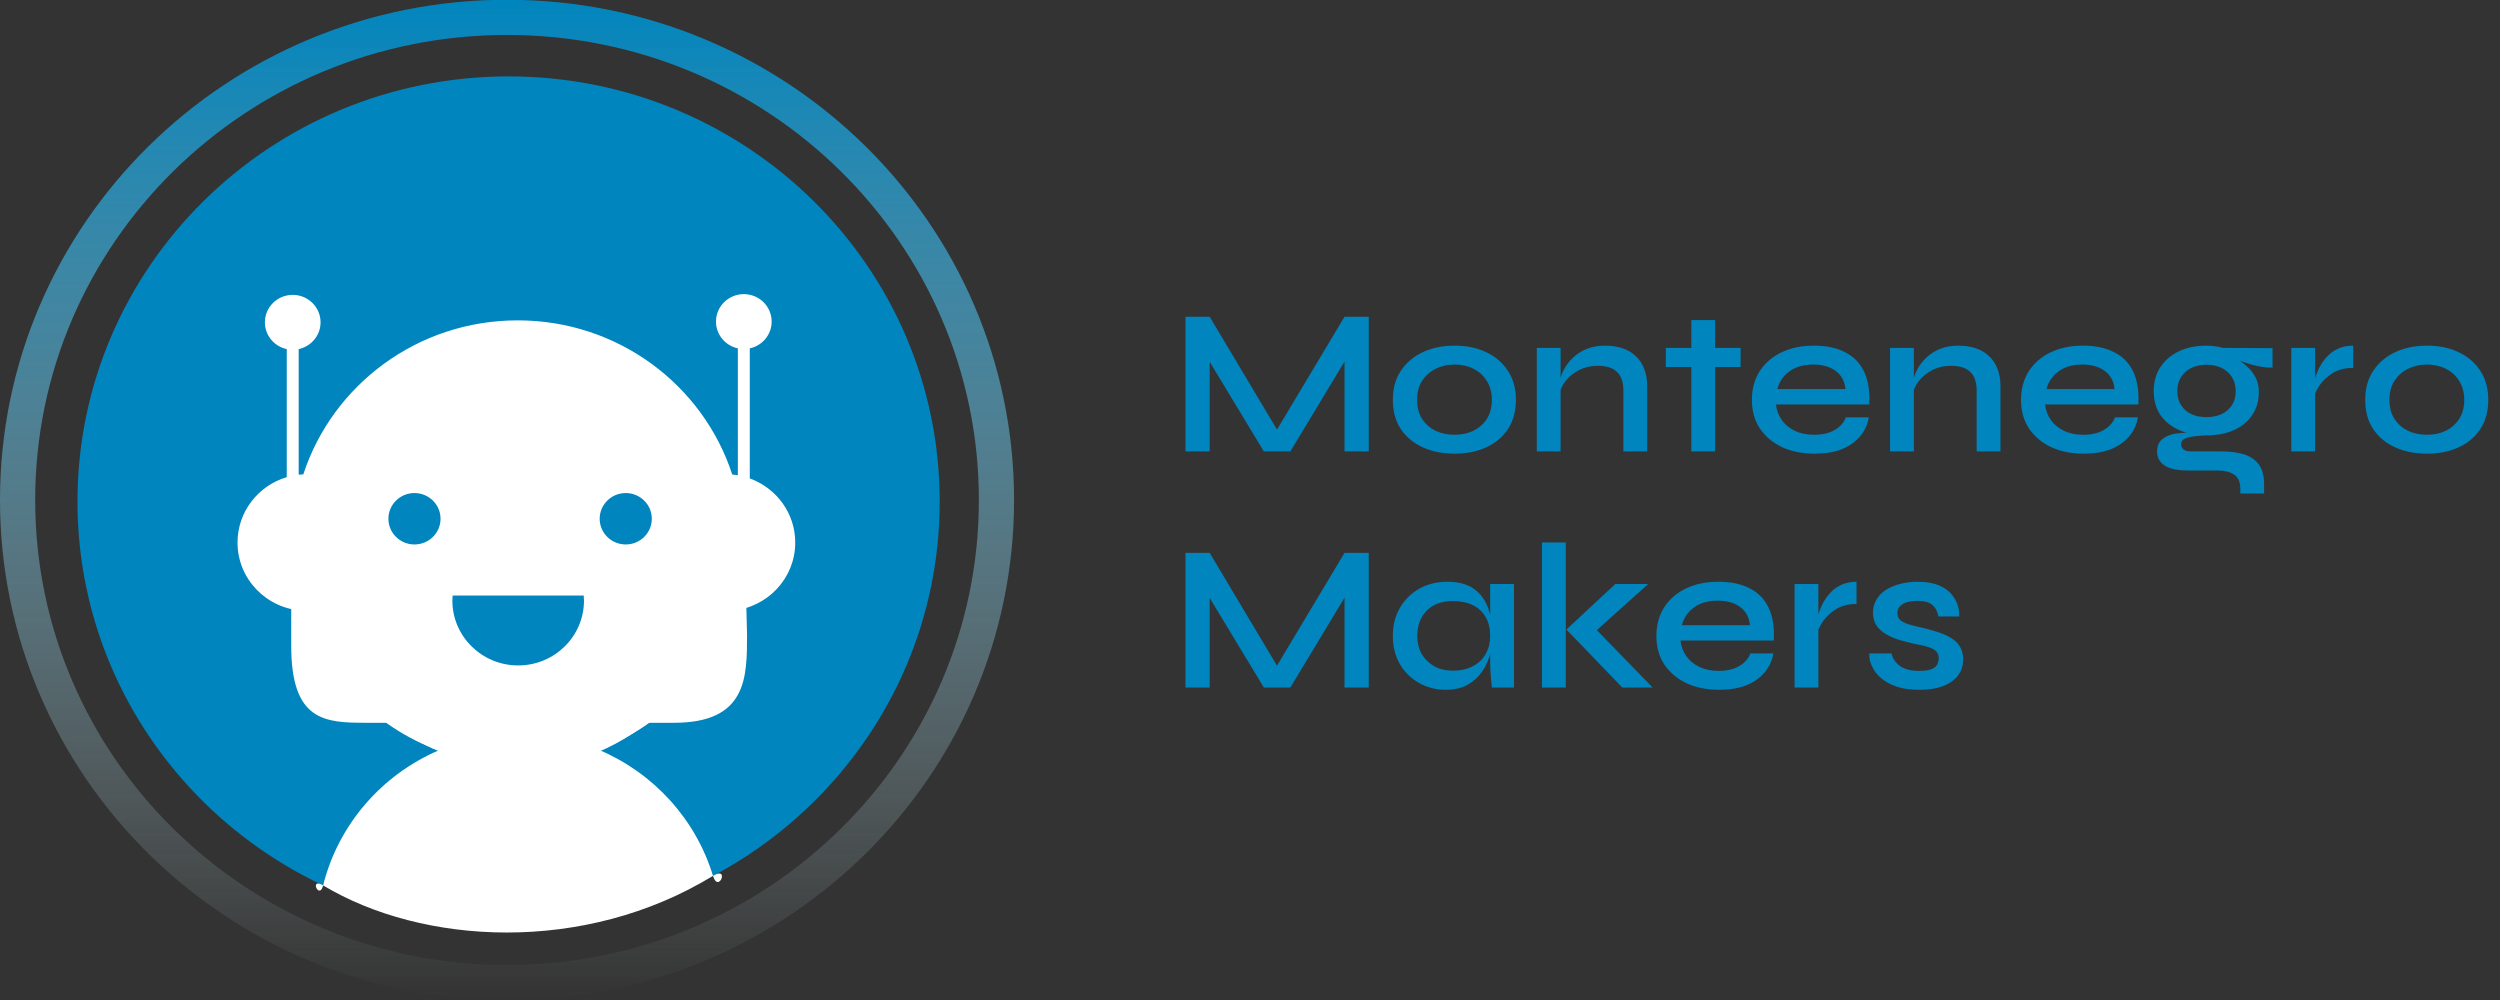
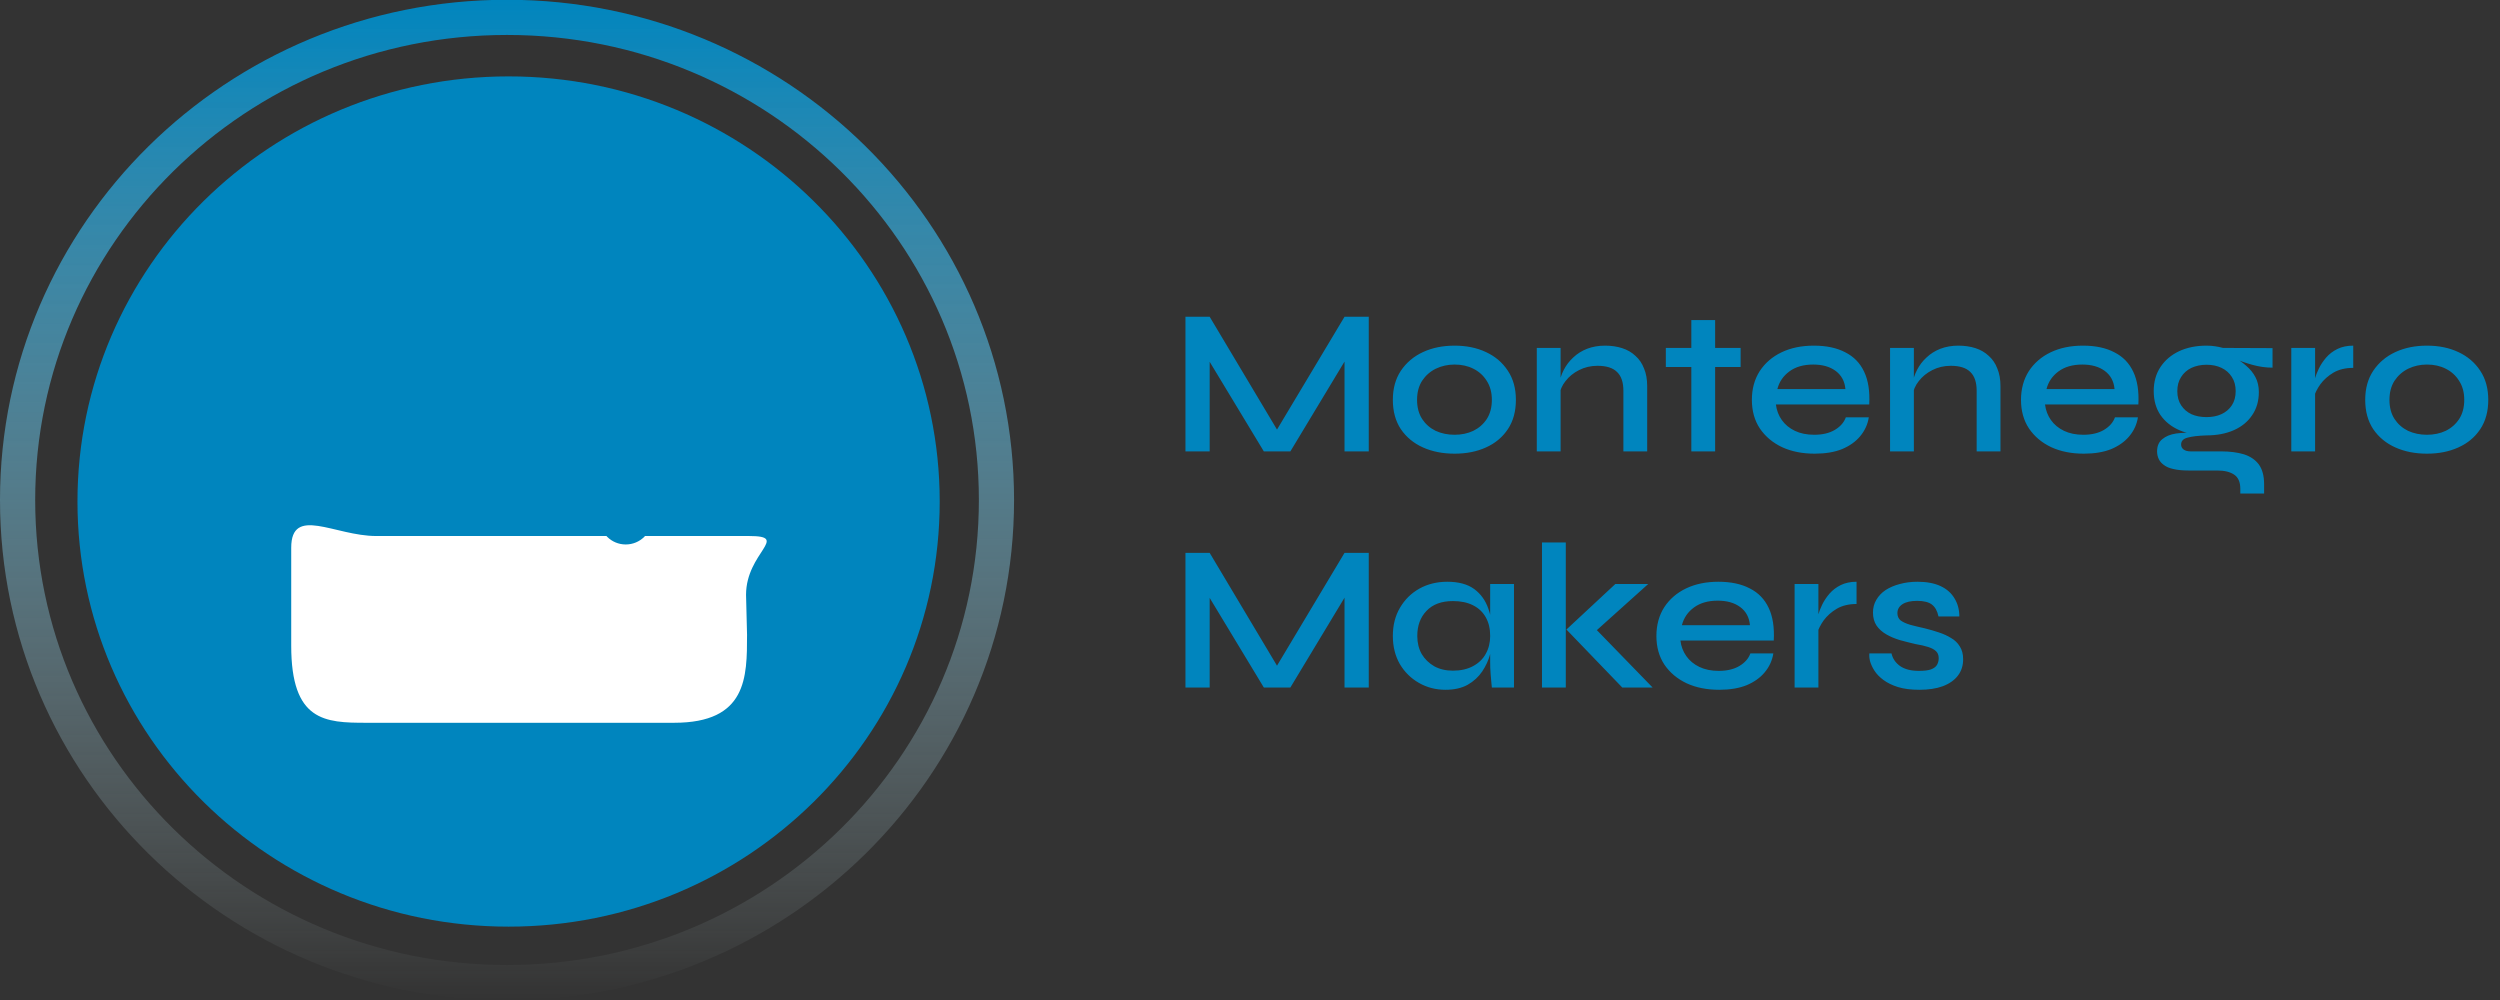
<svg xmlns="http://www.w3.org/2000/svg" width="160" height="64" viewBox="0 0 160 64" fill="none">
  <rect x="0" y="0" width="160" height="64" fill="#333333" stroke="none" />
  <g clip-path="url(#clip0_76_6580)">
    <path d="M32.55 59.305C47.788 59.305 60.141 47.124 60.141 32.097C60.141 17.07 47.788 4.889 32.55 4.889C17.311 4.889 4.958 17.07 4.958 32.097C4.958 47.124 17.311 59.305 32.55 59.305Z" fill="#0085BE" />
-     <path fill-rule="evenodd" clip-rule="evenodd" d="M46.861 39.08C49.123 38.879 50.896 37.006 50.896 34.723C50.896 32.837 49.683 31.234 47.986 30.619V22.296C48.786 22.123 49.386 21.422 49.386 20.581C49.386 19.611 48.589 18.824 47.605 18.824C46.62 18.824 45.823 19.611 45.823 20.581C45.823 21.422 46.422 22.122 47.223 22.296V30.416C47.104 30.397 46.985 30.379 46.863 30.367C44.998 24.645 39.559 20.503 33.136 20.503C26.717 20.503 21.279 24.641 19.412 30.359C19.312 30.364 19.213 30.369 19.116 30.381V22.343C19.916 22.17 20.516 21.47 20.516 20.628C20.516 19.659 19.718 18.871 18.734 18.871C17.75 18.871 16.953 19.659 16.953 20.628C16.953 21.47 17.552 22.169 18.352 22.343V30.536C16.529 31.08 15.201 32.748 15.201 34.723C15.201 37.066 17.067 38.971 19.413 39.088C20.762 43.212 23.967 46.511 28.059 48.03C24.415 49.603 21.646 52.785 20.68 56.665C20.437 57.642 19.77 56.118 20.68 56.665C27.02 60.482 37.375 61.094 45.631 56.055C46.727 55.385 45.982 57.214 45.631 56.055C44.527 52.418 41.822 49.464 38.323 47.987C42.364 46.45 45.526 43.17 46.861 39.08Z" fill="white" />
-     <path d="M33.239 49.133C40.382 49.133 46.172 43.423 46.172 36.38C46.172 29.337 40.382 23.627 33.239 23.627C26.097 23.627 20.307 29.337 20.307 36.38C20.307 43.423 26.097 49.133 33.239 49.133Z" fill="white" />
    <path fill-rule="evenodd" clip-rule="evenodd" d="M47.811 40.623C47.811 43.347 47.811 46.258 43.137 46.258H23.438C20.787 46.258 18.638 46.16 18.638 41.326V35.057C18.638 32.334 21.427 34.305 24.078 34.305H47.938C50.589 34.305 47.747 35.346 47.747 38.07L47.811 40.623Z" fill="white" />
-     <path d="M26.526 34.846C27.447 34.846 28.194 34.109 28.194 33.2C28.194 32.292 27.447 31.555 26.526 31.555C25.605 31.555 24.858 32.292 24.858 33.2C24.858 34.109 25.605 34.846 26.526 34.846Z" fill="#0085BE" />
    <path d="M40.047 34.846C40.968 34.846 41.715 34.109 41.715 33.2C41.715 32.292 40.968 31.555 40.047 31.555C39.126 31.555 38.379 32.292 38.379 33.2C38.379 34.109 39.126 34.846 40.047 34.846Z" fill="#0085BE" />
-     <path fill-rule="evenodd" clip-rule="evenodd" d="M28.967 38.114C28.959 38.219 28.951 38.326 28.951 38.434C28.951 40.728 30.837 42.588 33.162 42.588C35.489 42.588 37.375 40.728 37.375 38.434C37.375 38.326 37.367 38.219 37.358 38.114H28.967Z" fill="#0085BE" />
    <path d="M82.085 28.091H81.37L86.049 20.273H87.6V28.889H86.049V22.453L86.4 22.559L82.584 28.889H80.885L77.068 22.573L77.419 22.48V28.889H75.869V20.273H77.419L82.085 28.091ZM93.093 29.035C92.337 29.035 91.664 28.902 91.07 28.636C90.477 28.37 90.005 27.98 89.654 27.466C89.313 26.952 89.142 26.327 89.142 25.591C89.142 24.864 89.313 24.244 89.654 23.73C90.005 23.207 90.477 22.808 91.07 22.533C91.664 22.258 92.337 22.121 93.093 22.121C93.848 22.121 94.517 22.258 95.102 22.533C95.695 22.808 96.162 23.207 96.504 23.73C96.846 24.244 97.017 24.864 97.017 25.591C97.017 26.327 96.846 26.952 96.504 27.466C96.162 27.98 95.695 28.37 95.102 28.636C94.517 28.902 93.848 29.035 93.093 29.035ZM93.093 27.825C93.533 27.825 93.933 27.741 94.293 27.573C94.652 27.395 94.94 27.142 95.156 26.814C95.371 26.478 95.479 26.07 95.479 25.591C95.479 25.121 95.371 24.718 95.156 24.381C94.94 24.035 94.652 23.774 94.293 23.597C93.942 23.419 93.542 23.331 93.093 23.331C92.661 23.331 92.261 23.419 91.892 23.597C91.533 23.774 91.241 24.031 91.016 24.368C90.8 24.705 90.692 25.113 90.692 25.591C90.692 26.07 90.8 26.478 91.016 26.814C91.232 27.142 91.519 27.395 91.879 27.573C92.248 27.741 92.652 27.825 93.093 27.825ZM98.355 22.267H99.878V28.889H98.355V22.267ZM102.723 22.121C103.119 22.121 103.483 22.174 103.815 22.28C104.148 22.387 104.432 22.551 104.665 22.772C104.908 22.985 105.092 23.255 105.218 23.583C105.353 23.902 105.42 24.279 105.42 24.714V28.889H103.897V25.006C103.897 24.465 103.762 24.067 103.492 23.809C103.231 23.544 102.814 23.411 102.238 23.411C101.807 23.411 101.411 23.504 101.051 23.69C100.701 23.867 100.413 24.102 100.189 24.395C99.964 24.678 99.834 24.988 99.797 25.325L99.784 24.607C99.829 24.279 99.928 23.969 100.08 23.677C100.233 23.375 100.436 23.109 100.687 22.879C100.939 22.639 101.236 22.453 101.577 22.32C101.928 22.187 102.31 22.121 102.723 22.121ZM106.613 22.267H111.4V23.49H106.613V22.267ZM108.245 20.485H109.768V28.889H108.245V20.485ZM118.134 26.708H119.604C119.532 27.16 119.348 27.564 119.051 27.918C118.764 28.264 118.377 28.539 117.891 28.743C117.406 28.938 116.822 29.035 116.139 29.035C115.357 29.035 114.664 28.898 114.062 28.623C113.46 28.339 112.983 27.94 112.633 27.426C112.291 26.912 112.12 26.3 112.12 25.591C112.12 24.891 112.286 24.279 112.619 23.756C112.961 23.233 113.428 22.83 114.022 22.546C114.615 22.263 115.303 22.121 116.085 22.121C116.885 22.121 117.554 22.263 118.094 22.546C118.642 22.821 119.047 23.238 119.307 23.796C119.568 24.346 119.676 25.042 119.631 25.884H113.657C113.703 26.256 113.828 26.588 114.035 26.881C114.242 27.174 114.521 27.404 114.871 27.573C115.221 27.741 115.635 27.825 116.112 27.825C116.633 27.825 117.069 27.723 117.42 27.519C117.779 27.306 118.017 27.036 118.134 26.708ZM116.044 23.331C115.424 23.331 114.916 23.477 114.521 23.77C114.125 24.062 113.869 24.439 113.752 24.9H118.107C118.062 24.403 117.855 24.018 117.487 23.743C117.118 23.468 116.638 23.331 116.044 23.331ZM120.964 22.267H122.488V28.889H120.964V22.267ZM125.333 22.121C125.729 22.121 126.093 22.174 126.425 22.28C126.758 22.387 127.041 22.551 127.275 22.772C127.518 22.985 127.702 23.255 127.828 23.583C127.962 23.902 128.03 24.279 128.03 24.714V28.889H126.506V25.006C126.506 24.465 126.371 24.067 126.102 23.809C125.841 23.544 125.423 23.411 124.848 23.411C124.416 23.411 124.021 23.504 123.661 23.69C123.311 23.867 123.023 24.102 122.798 24.395C122.573 24.678 122.443 24.988 122.407 25.325L122.393 24.607C122.439 24.279 122.537 23.969 122.69 23.677C122.843 23.375 123.045 23.109 123.297 22.879C123.549 22.639 123.845 22.453 124.187 22.32C124.537 22.187 124.92 22.121 125.333 22.121ZM135.358 26.708H136.828C136.756 27.16 136.572 27.564 136.275 27.918C135.987 28.264 135.601 28.539 135.116 28.743C134.63 28.938 134.046 29.035 133.362 29.035C132.58 29.035 131.888 28.898 131.286 28.623C130.684 28.339 130.207 27.94 129.857 27.426C129.515 26.912 129.344 26.3 129.344 25.591C129.344 24.891 129.511 24.279 129.843 23.756C130.185 23.233 130.652 22.83 131.245 22.546C131.839 22.263 132.526 22.121 133.309 22.121C134.109 22.121 134.778 22.263 135.317 22.546C135.866 22.821 136.271 23.238 136.531 23.796C136.792 24.346 136.9 25.042 136.855 25.884H130.881C130.926 26.256 131.052 26.588 131.259 26.881C131.466 27.174 131.744 27.404 132.095 27.573C132.446 27.741 132.859 27.825 133.335 27.825C133.857 27.825 134.293 27.723 134.644 27.519C135.003 27.306 135.241 27.036 135.358 26.708ZM133.268 23.331C132.648 23.331 132.14 23.477 131.744 23.77C131.349 24.062 131.093 24.439 130.976 24.9H135.331C135.286 24.403 135.079 24.018 134.711 23.743C134.342 23.468 133.861 23.331 133.268 23.331ZM141.222 27.865C140.575 27.865 139.995 27.754 139.483 27.533C138.97 27.311 138.566 26.987 138.269 26.562C137.982 26.136 137.838 25.627 137.838 25.033C137.838 24.439 137.982 23.925 138.269 23.49C138.557 23.056 138.952 22.719 139.456 22.48C139.968 22.24 140.557 22.121 141.222 22.121C141.411 22.121 141.591 22.134 141.762 22.161C141.941 22.187 142.112 22.223 142.274 22.267L145.442 22.28V23.53C145.011 23.53 144.575 23.468 144.135 23.344C143.694 23.22 143.308 23.082 142.975 22.932L142.935 22.852C143.24 23.003 143.514 23.189 143.757 23.411C144.009 23.623 144.207 23.867 144.35 24.142C144.494 24.417 144.566 24.731 144.566 25.086C144.566 25.662 144.423 26.159 144.135 26.575C143.856 26.992 143.465 27.311 142.961 27.533C142.458 27.754 141.878 27.865 141.222 27.865ZM143.38 31.588V31.282C143.38 30.857 143.249 30.555 142.988 30.378C142.728 30.201 142.364 30.112 141.896 30.112H140.049C139.68 30.112 139.366 30.081 139.105 30.019C138.853 29.966 138.651 29.882 138.499 29.767C138.346 29.66 138.233 29.532 138.161 29.381C138.089 29.23 138.053 29.066 138.053 28.889C138.053 28.543 138.166 28.282 138.39 28.104C138.615 27.918 138.907 27.799 139.267 27.745C139.636 27.692 140.026 27.683 140.44 27.719L141.222 27.865C140.683 27.883 140.274 27.931 139.995 28.011C139.725 28.082 139.591 28.229 139.591 28.45C139.591 28.583 139.645 28.689 139.752 28.769C139.86 28.849 140.013 28.889 140.211 28.889H142.152C142.71 28.889 143.195 28.951 143.609 29.075C144.022 29.208 144.341 29.425 144.566 29.727C144.791 30.037 144.903 30.458 144.903 30.99V31.588H143.38ZM141.222 26.695C141.573 26.695 141.887 26.633 142.166 26.509C142.454 26.376 142.678 26.185 142.84 25.937C143.002 25.689 143.083 25.387 143.083 25.033C143.083 24.678 143.002 24.377 142.84 24.129C142.678 23.872 142.458 23.677 142.179 23.544C141.901 23.41 141.582 23.344 141.222 23.344C140.862 23.344 140.539 23.41 140.251 23.544C139.973 23.677 139.752 23.872 139.591 24.129C139.429 24.377 139.348 24.678 139.348 25.033C139.348 25.387 139.429 25.689 139.591 25.937C139.752 26.185 139.973 26.376 140.251 26.509C140.53 26.633 140.853 26.695 141.222 26.695ZM146.642 22.267H148.166V28.889H146.642V22.267ZM150.607 23.544C150.112 23.544 149.689 23.645 149.339 23.849C148.997 24.053 148.719 24.301 148.503 24.594C148.296 24.887 148.157 25.166 148.085 25.432L148.071 24.687C148.071 24.59 148.099 24.443 148.152 24.248C148.206 24.044 148.292 23.823 148.409 23.583C148.525 23.344 148.678 23.114 148.867 22.892C149.065 22.662 149.307 22.475 149.595 22.334C149.883 22.192 150.22 22.121 150.607 22.121V23.544ZM155.325 29.035C154.57 29.035 153.896 28.902 153.303 28.636C152.709 28.37 152.237 27.98 151.887 27.466C151.545 26.952 151.374 26.327 151.374 25.591C151.374 24.864 151.545 24.244 151.887 23.73C152.237 23.207 152.709 22.808 153.303 22.533C153.896 22.258 154.57 22.121 155.325 22.121C156.08 22.121 156.75 22.258 157.334 22.533C157.928 22.808 158.395 23.207 158.737 23.73C159.079 24.244 159.249 24.864 159.249 25.591C159.249 26.327 159.079 26.952 158.737 27.466C158.395 27.98 157.928 28.37 157.334 28.636C156.75 28.902 156.08 29.035 155.325 29.035ZM155.325 27.825C155.766 27.825 156.166 27.741 156.525 27.573C156.885 27.395 157.173 27.142 157.388 26.814C157.604 26.478 157.712 26.07 157.712 25.591C157.712 25.121 157.604 24.718 157.388 24.381C157.173 24.035 156.885 23.774 156.525 23.597C156.175 23.419 155.775 23.331 155.325 23.331C154.894 23.331 154.494 23.419 154.125 23.597C153.766 23.774 153.474 24.031 153.249 24.368C153.033 24.705 152.925 25.113 152.925 25.591C152.925 26.07 153.033 26.478 153.249 26.814C153.465 27.142 153.752 27.395 154.112 27.573C154.48 27.741 154.885 27.825 155.325 27.825ZM82.085 43.202H81.37L86.049 35.384H87.6V44H86.049V37.564L86.4 37.671L82.584 44H80.885L77.068 37.684L77.419 37.591V44H75.869V35.384H77.419L82.085 43.202ZM92.513 44.146C91.892 44.146 91.326 44 90.814 43.707C90.302 43.415 89.892 43.012 89.587 42.497C89.29 41.974 89.142 41.376 89.142 40.702C89.142 40.011 89.295 39.408 89.6 38.894C89.906 38.371 90.32 37.963 90.841 37.671C91.371 37.378 91.965 37.232 92.621 37.232C93.349 37.232 93.924 37.387 94.347 37.697C94.769 38.008 95.07 38.424 95.25 38.947C95.439 39.47 95.533 40.055 95.533 40.702C95.533 41.075 95.479 41.46 95.371 41.859C95.264 42.258 95.093 42.63 94.859 42.976C94.626 43.322 94.315 43.605 93.929 43.827C93.542 44.04 93.07 44.146 92.513 44.146ZM92.985 42.923C93.488 42.923 93.92 42.825 94.279 42.63C94.639 42.435 94.909 42.174 95.088 41.846C95.277 41.509 95.371 41.128 95.371 40.702C95.371 40.233 95.277 39.834 95.088 39.506C94.9 39.169 94.626 38.912 94.266 38.734C93.915 38.557 93.488 38.468 92.985 38.468C92.257 38.468 91.695 38.677 91.299 39.093C90.904 39.501 90.706 40.038 90.706 40.702C90.706 41.137 90.8 41.522 90.989 41.859C91.187 42.187 91.457 42.449 91.798 42.644C92.14 42.83 92.535 42.923 92.985 42.923ZM95.371 37.378H96.895V44H95.479C95.479 44 95.47 43.916 95.453 43.747C95.435 43.579 95.417 43.371 95.399 43.122C95.38 42.874 95.371 42.639 95.371 42.418V37.378ZM98.687 34.719H100.211V44H98.687V34.719ZM105.483 37.378L101.694 40.782L101.735 39.851L105.766 44H103.824L100.251 40.29L103.38 37.378H105.483ZM112.024 41.819H113.494C113.422 42.271 113.238 42.675 112.941 43.029C112.653 43.375 112.267 43.65 111.782 43.854C111.296 44.049 110.712 44.146 110.028 44.146C109.246 44.146 108.554 44.009 107.952 43.734C107.349 43.45 106.873 43.051 106.522 42.537C106.181 42.023 106.01 41.411 106.01 40.702C106.01 40.002 106.177 39.39 106.509 38.867C106.851 38.344 107.318 37.941 107.911 37.657C108.505 37.374 109.192 37.232 109.974 37.232C110.775 37.232 111.445 37.374 111.984 37.657C112.532 37.932 112.936 38.349 113.197 38.907C113.458 39.457 113.566 40.153 113.521 40.995H107.547C107.592 41.367 107.718 41.7 107.925 41.992C108.132 42.285 108.41 42.515 108.761 42.684C109.112 42.852 109.525 42.936 110.001 42.936C110.523 42.936 110.959 42.834 111.309 42.63C111.669 42.418 111.907 42.147 112.024 41.819ZM109.934 38.442C109.314 38.442 108.806 38.588 108.41 38.881C108.015 39.173 107.759 39.55 107.642 40.011H111.997C111.952 39.514 111.746 39.129 111.377 38.854C111.008 38.579 110.527 38.442 109.934 38.442ZM114.854 37.378H116.378V44H114.854V37.378ZM118.819 38.655C118.324 38.655 117.902 38.757 117.551 38.961C117.209 39.164 116.931 39.413 116.715 39.705C116.508 39.998 116.369 40.277 116.297 40.543L116.284 39.798C116.284 39.701 116.31 39.554 116.364 39.359C116.419 39.156 116.504 38.934 116.621 38.694C116.738 38.455 116.89 38.225 117.079 38.003C117.277 37.773 117.52 37.587 117.807 37.445C118.095 37.303 118.432 37.232 118.819 37.232V38.655ZM119.641 41.819H121.056C121.128 42.147 121.313 42.418 121.609 42.63C121.906 42.834 122.306 42.936 122.809 42.936C123.142 42.936 123.398 42.905 123.578 42.843C123.767 42.772 123.897 42.675 123.969 42.551C124.041 42.418 124.077 42.276 124.077 42.125C124.077 41.93 124.018 41.779 123.902 41.673C123.794 41.567 123.628 41.478 123.403 41.407C123.187 41.336 122.917 41.274 122.594 41.221C122.252 41.141 121.919 41.057 121.596 40.968C121.272 40.871 120.98 40.747 120.719 40.596C120.459 40.445 120.252 40.259 120.099 40.038C119.946 39.807 119.87 39.528 119.87 39.2C119.87 38.898 119.942 38.628 120.085 38.389C120.229 38.141 120.427 37.932 120.679 37.764C120.94 37.595 121.241 37.467 121.582 37.378C121.933 37.281 122.311 37.232 122.715 37.232C123.308 37.232 123.802 37.325 124.198 37.511C124.594 37.697 124.89 37.959 125.088 38.296C125.295 38.633 125.398 39.018 125.398 39.452H124.063C123.991 39.107 123.852 38.854 123.645 38.694C123.439 38.535 123.124 38.455 122.701 38.455C122.288 38.455 121.973 38.526 121.758 38.668C121.542 38.81 121.434 39 121.434 39.24C121.434 39.435 121.501 39.59 121.636 39.705C121.78 39.811 121.982 39.904 122.243 39.984C122.503 40.055 122.814 40.131 123.173 40.21C123.497 40.29 123.802 40.379 124.09 40.476C124.387 40.574 124.647 40.694 124.872 40.835C125.106 40.968 125.29 41.146 125.425 41.367C125.569 41.589 125.641 41.864 125.641 42.192C125.641 42.599 125.529 42.95 125.304 43.242C125.079 43.535 124.756 43.761 124.333 43.92C123.92 44.071 123.421 44.146 122.836 44.146C122.306 44.146 121.852 44.089 121.475 43.973C121.106 43.858 120.796 43.707 120.544 43.521C120.292 43.335 120.099 43.136 119.964 42.923C119.829 42.71 119.735 42.506 119.681 42.311C119.636 42.116 119.623 41.952 119.641 41.819Z" fill="#0085BE" />
    <path d="M32.45 62.889C49.75 62.889 63.774 49.059 63.774 32C63.774 14.941 49.75 1.111 32.45 1.111C15.151 1.111 1.126 14.941 1.126 32C1.126 49.059 15.151 62.889 32.45 62.889Z" stroke="url(#paint0_linear_76_6580)" stroke-width="2.252" />
  </g>
  <defs>
    <linearGradient id="paint0_linear_76_6580" x1="32.45" y1="-2.71797e-05" x2="32.45" y2="64" gradientUnits="userSpaceOnUse">
      <stop stop-color="#0085BE" />
      <stop offset="1" stop-color="#E9FEFF" stop-opacity="0" />
    </linearGradient>
    <clipPath id="clip0_76_6580">
      <rect width="160" height="64" fill="white" />
    </clipPath>
  </defs>
</svg>